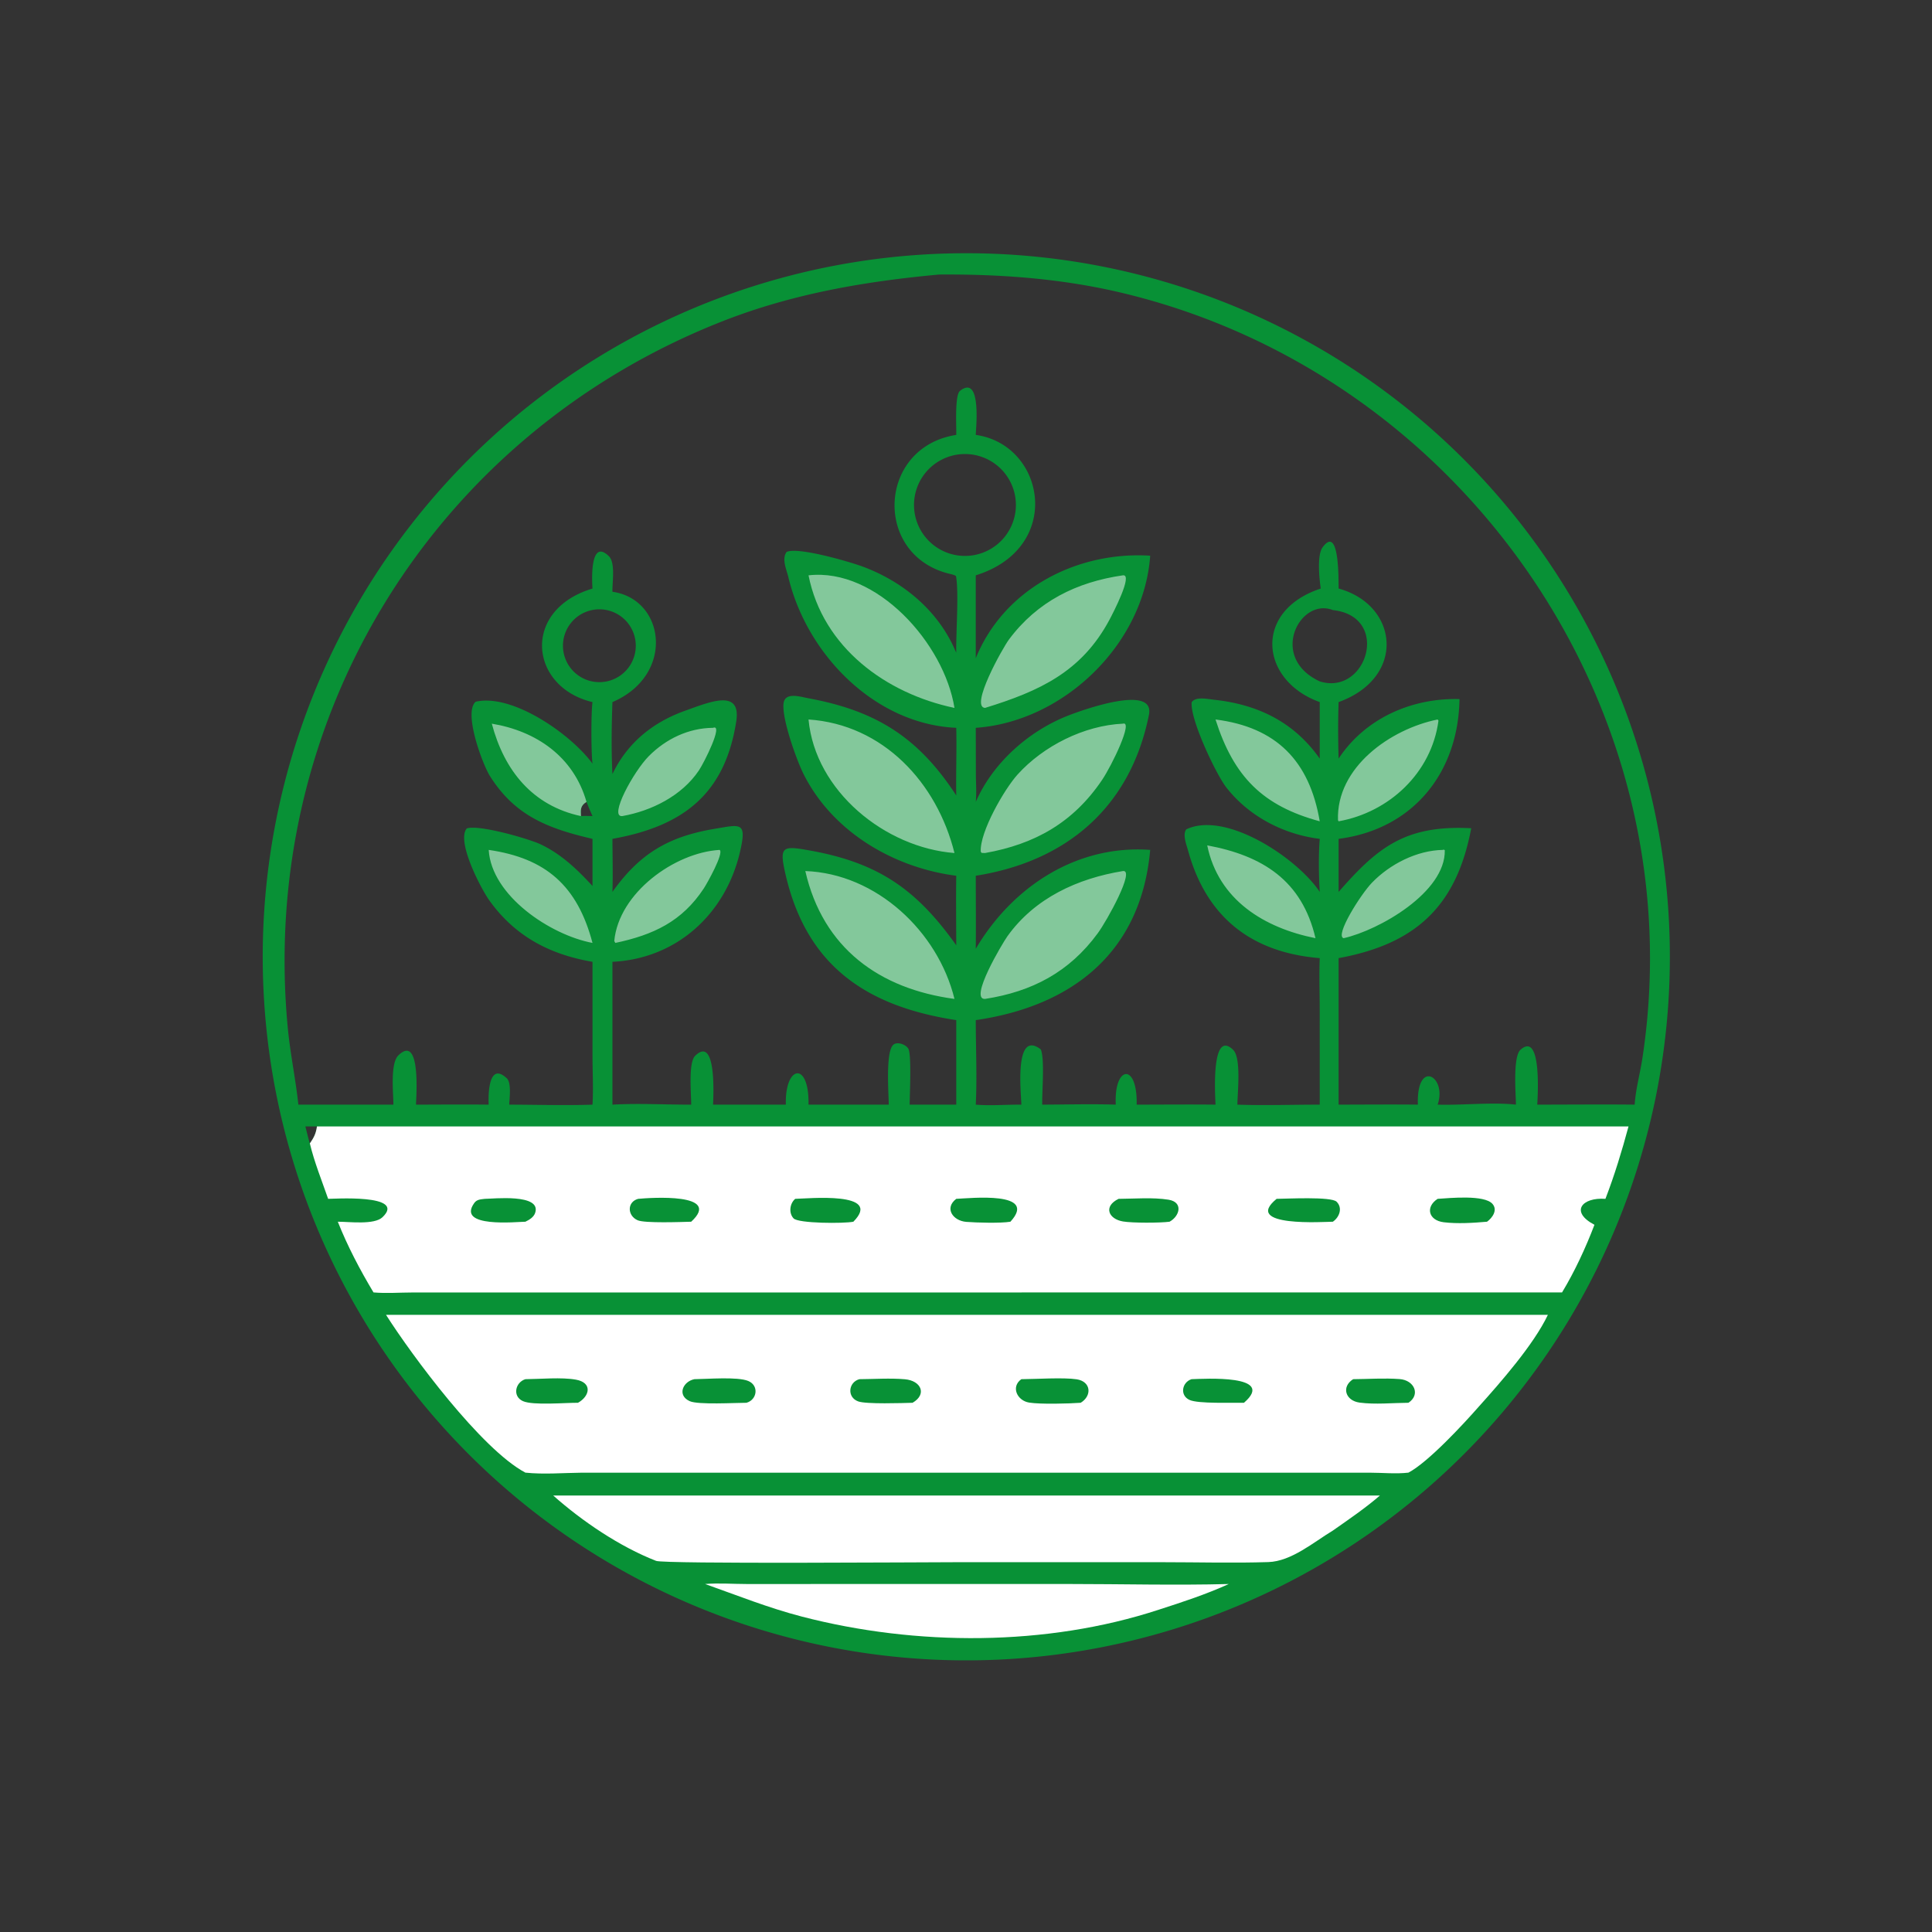
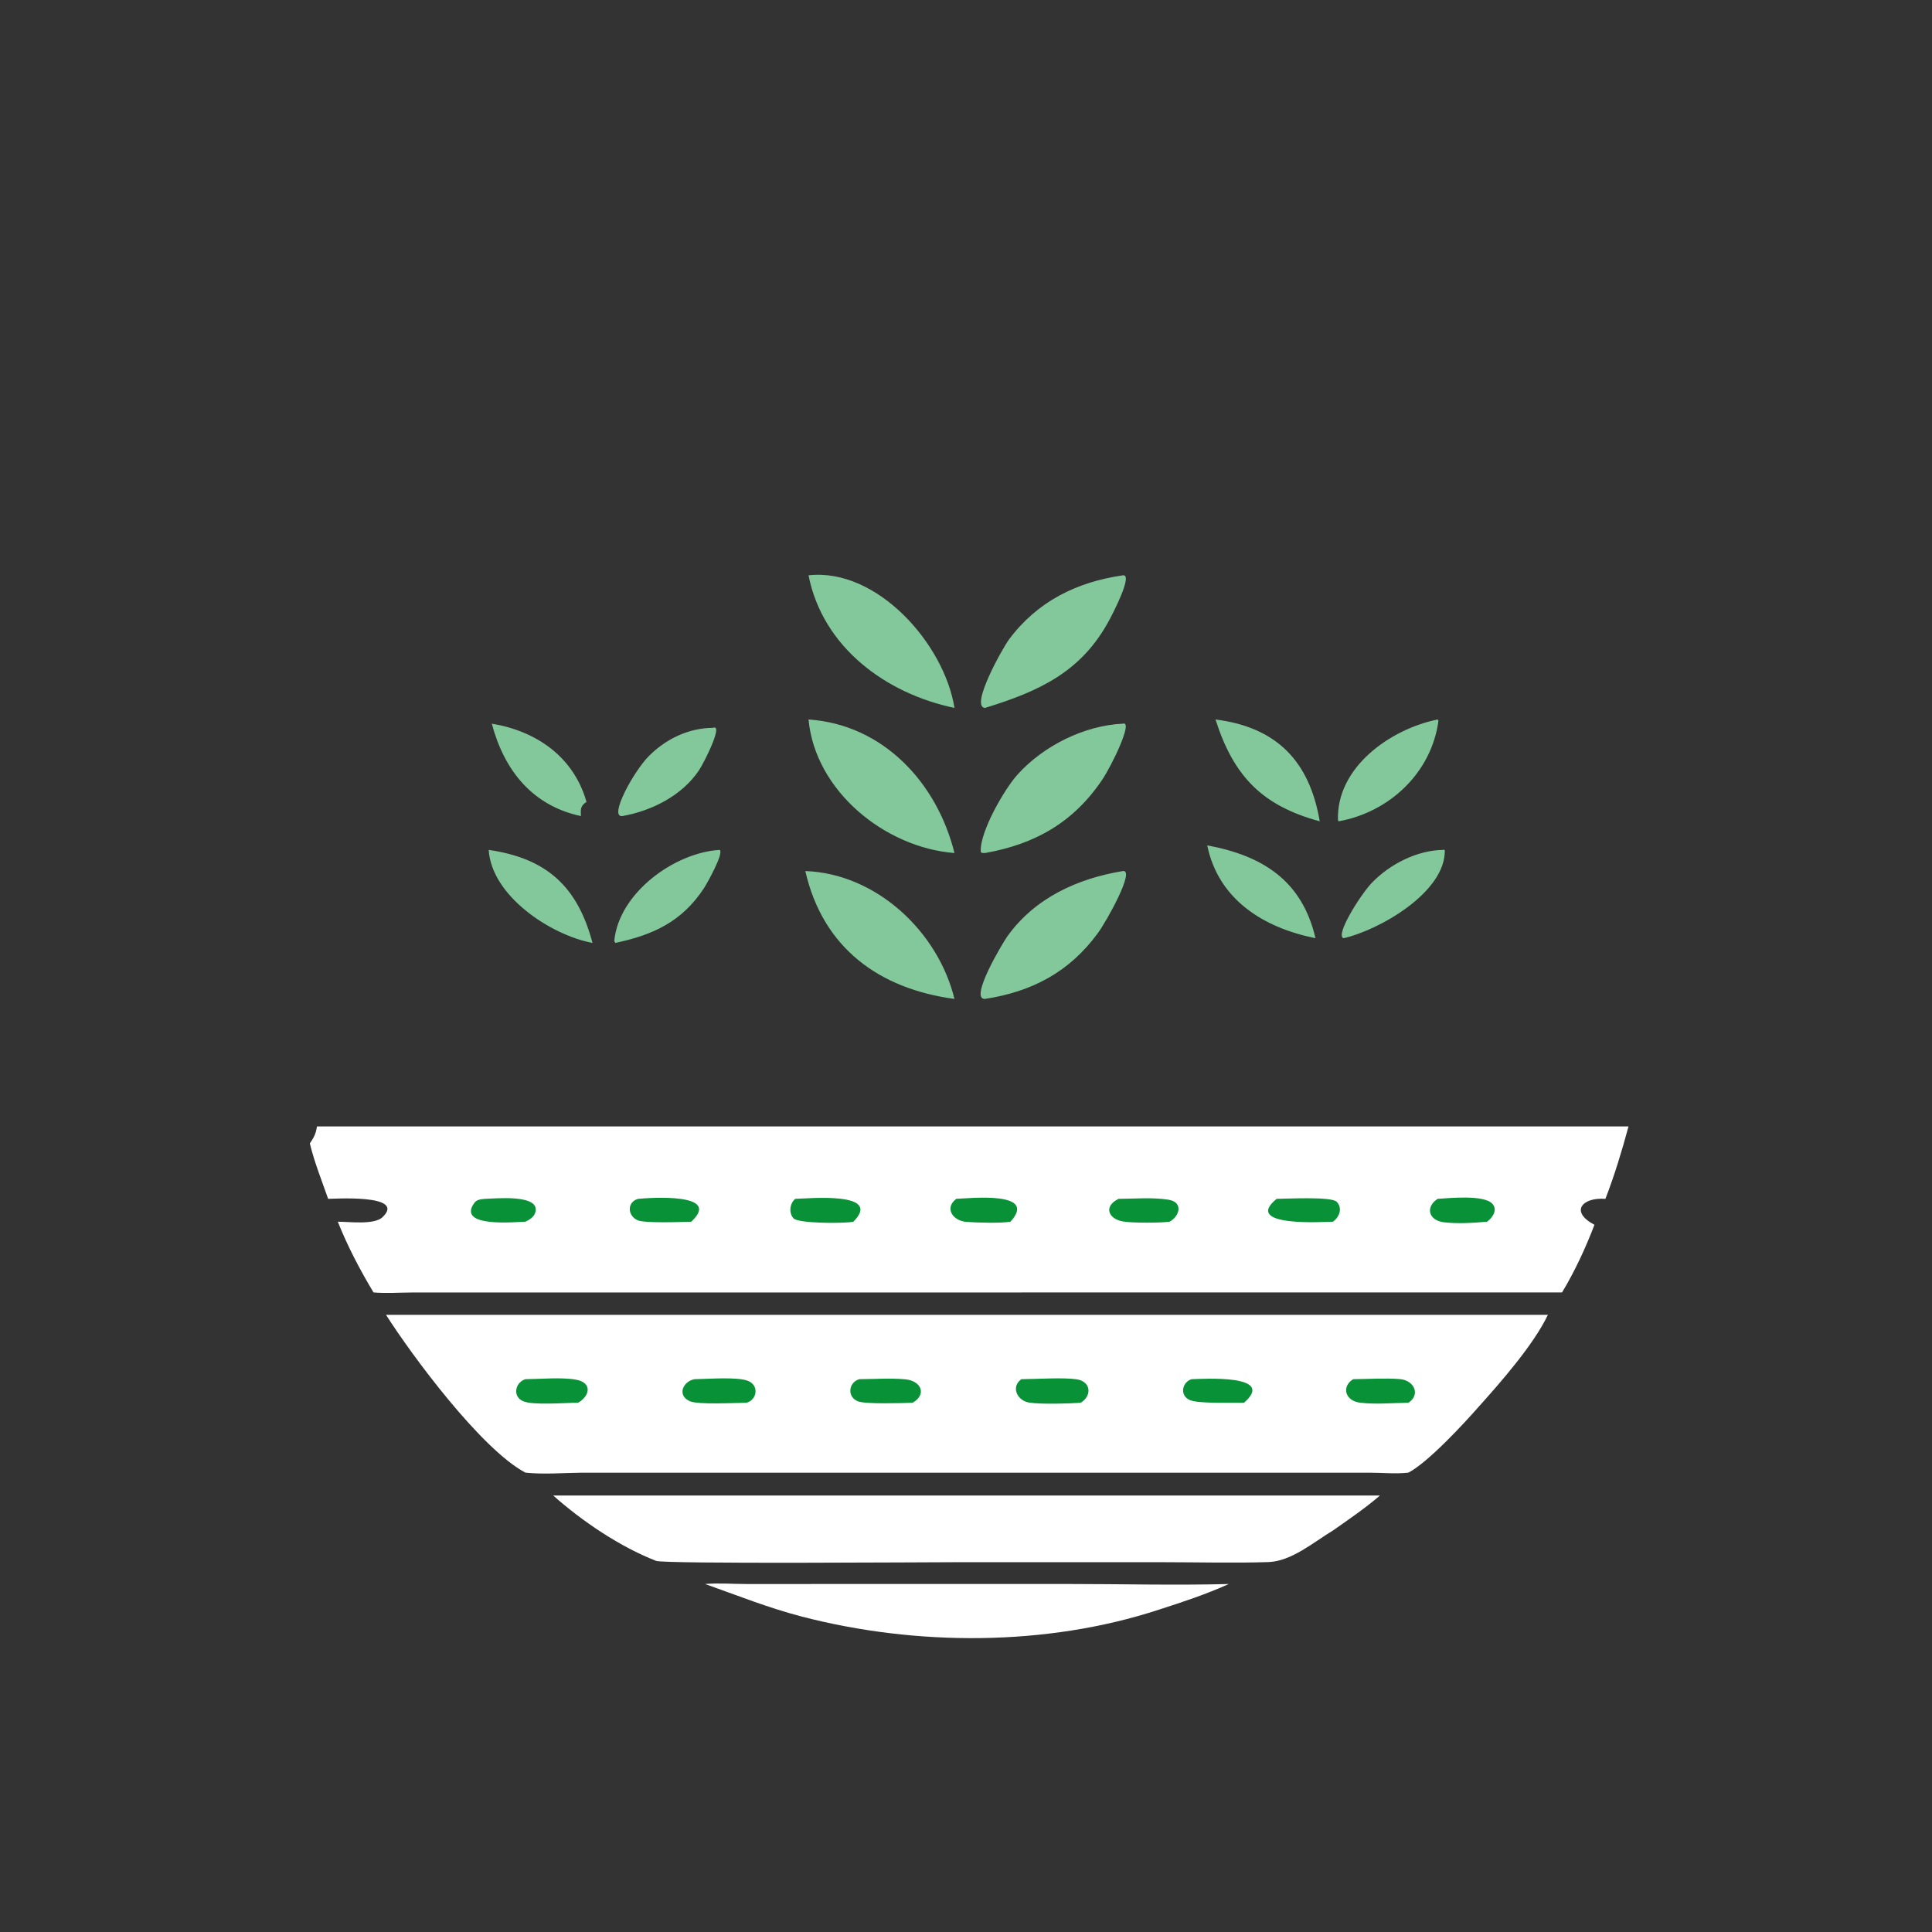
<svg xmlns="http://www.w3.org/2000/svg" width="512" height="512" style="display:block" viewBox="0 0 2048 2048">
  <rect x="0" y="0" width="2048" height="2048" fill="#333333" stroke="none" />
-   <path fill="#089136" d="M978.246 269.857a745.814 745.814 0 0 1 790.514 699.258 745.814 745.814 0 0 1-700.25 789.635 745.814 745.814 0 0 1-788.645-699.37 745.814 745.814 0 0 1 698.381-789.523M316.279 1170.98h100.744c-.026-12.25-3.55-43.67 5.282-52.25 24.467-23.75 18.681 46.55 18.684 52.25 25.678-.05 51.379-.3 77.055 0-.536-8.85-.61-46.42 19.17-27.95 5.115 4.78 2.832 21.08 2.596 27.95 29.339.03 58.96 1 88.259 0 1.016-16.97.032-34.2.011-51.21l-.011-100.21c-45.593-7.79-82.314-27.218-109.493-65.287-8.745-12.249-35.143-62.687-23.776-76.071 12.449-4.456 65.839 10.928 78.258 16.811 21.879 10.366 38.809 26.556 55.011 44.169V889.23c-46.817-10.916-82.255-24.29-108.876-66.862-7.648-12.229-28.305-67.374-14.886-78.529 39.089-8.936 101.39 34.822 123.762 65.684-1.438-11.077-1.61-53.463 0-65.272-66.76-15.806-75.738-97.608 0-120.351-.495-6.474-3.192-54.29 17.351-34.319 7.168 6.969 3.477 28.192 3.788 37.723 56.217 7.978 66.451 88.49 0 116.947-.902 24.898-1.297 51.47 0 76.31 15.603-32.823 42.593-54.817 76.744-67.04 26.908-9.63 59.985-23.723 54.478 11.367-12.006 76.5-55.835 110.894-131.222 124.342.056 18.705.601 37.543 0 56.233 28.422-40.023 58.8-58.539 107.794-66.77 28.346-4.763 35.051-8.102 27.322 24.812-15.261 64.985-66.607 112.735-135.116 116.055v151.42c27.559-1.59 55.822.07 83.488 0 .062-11.35-3.214-44.52 4.206-51.78 23.653-23.15 19.008 48.7 18.984 51.78h77.151c-1.249-41.76 24.866-46.72 24.03 0h85.055c-.094-12.01-3.527-55.96 4.788-63.43 4.277-3.84 13.649-.22 16.037 4.26 3.481 6.54 1.358 50.18 1.328 59.17h49.395v-89.61c-95.599-14.59-158.305-57.77-180.71-153.338-7.253-30.935-4.071-31.732 24.756-26.61 72.41 12.866 113.328 40.536 155.954 100.618-.06-24.555-.37-49.153 0-73.707-66.511-8.524-131.214-46.708-161.824-107.712-7.494-14.934-22.984-58.328-21.286-74.683 1.333-12.848 17.844-7.313 26.24-5.766 71.841 13.237 116.73 41.395 156.87 103.038-.43-23.886.59-47.819 0-71.684-86.236-3.831-158.415-77.777-177.948-159.618-1.902-7.969-7.353-19.321-1.874-26.826 12.214-5.644 67.495 10.691 80.119 15.329 41.904 15.395 78.65 45.207 97.413 86.379l2.29 5.151c-.46-20.111 2.97-63.9-.3-81.371-2.06-1.155-3.71-1.585-6.01-2.12-82.144-19.071-77.381-134.467 6.31-147.429.29-8.889-1.81-42.233 4.03-46.753 23.52-18.193 16.52 42.544 16.66 46.753 73.67 10.328 93.6 119.684 0 148.85v87.865c29.9-73.78 107.58-113.506 184.89-108.68-6.56 93.603-91.65 175.978-184.89 182.47l.11 49.978c.06 9.434.85 19.185-.11 28.571 17.92-41.187 55.82-74.899 97.28-91.269 14.87-5.873 92.9-34.149 86.3-1.155-19.63 98.2-87.62 155.548-183.58 170.682.01 25.789.27 51.605 0 77.387 39.04-65.977 107.05-110.415 184.89-104.789-9.66 109.079-83.05 165.649-184.89 180.439.01 29.67 1.45 60.03 0 89.61 15.95 1.35 32.29-.14 48.31 0-.06-10.45-8.17-80.51 20.62-58.58 4.34 10.47 1.15 45.09 1.53 58.58 25.92-.08 52.05-.84 77.94 0-2.03-41.77 23.19-44.67 22.14 0 27.86-.03 55.74-.31 83.59 0-.02-4.71-5.65-81.42 18.63-58.17 8.98 8.6 4.55 46.15 4.59 58.17 29 1.03 58.24-.04 87.27 0l-.04-101.56c-.02-17.89-.69-35.88.04-53.75-73.72-6.04-120.47-44.555-139.55-113.944-1.58-5.748-6.17-17.259-1.89-22.579 41.81-19.959 117.64 30.458 141.44 66.316-1.02-17.328-1.39-38.954 0-56.233-38.48-4.706-75.47-24.065-99.29-54.844-10.39-13.431-38.23-71.426-36.46-89.991 4.37-6.35 17.12-3.33 23.52-2.646 46.96 5.022 85.01 23.815 112.23 62.414v-59.912c-63.48-22.862-70.83-96.683 1.08-120.351-1.51-10.227-4.16-35.311 1.92-43.664 18.09-24.831 16.83 35.491 17.01 43.664 63.49 17.356 72.01 94.227 0 120.351-.7 19.818-.62 40.083 0 59.912 28.2-42.863 77.85-64.504 128.14-63.064-1.3 78.624-49.79 138.094-128.14 148.131v56.233c41.36-47.286 70.73-71.147 140.56-67.478-15.65 83.484-59.73 122.855-140.56 137.685v155.31c27.99-.03 56.01-.31 84.01 0-1.62-49.09 31.23-29.9 20.95 0 26.55.81 57.2-2.82 83 0-.1-11.2-3.46-50.95 4.92-58.28 23.52-20.57 17.69 55.57 17.71 58.28 34.39-.01 68.82-.37 103.21 0 1.14-16.55 5.68-32.62 8.18-48.98 56.54-368.892-188.79-724.352-550.52-811.264-63.94-15.364-129.41-20.212-194.982-19.703-80.224 7.418-156.908 20.677-231.841 50.404-303.653 120.461-489.625 420.32-458.6 747.853 2.593 27.36 8.318 54.33 11.252 81.69m311.79-305.894a383 383 0 0 1-6.35-15.011c-6.829 4.181-6.164 8.475-5.912 15.011 4.061-.319 8.192-.083 12.262 0M323.717 1194.08c1.558 5.97 2.892 12.12 4.731 18 4.336-6.3 6.429-10.34 7.546-18zM1412.88 646.707c-34.91-13.738-68.48 50.197-13.9 75.584 49.9 15.691 75.79-68.872 13.9-75.584M615.332 717.5a38.6 38.6 0 0 0 11.534 4.655 38.6 38.6 0 0 0 38.391-13.242 38.6 38.6 0 0 0 5.295-40.264 38.6 38.6 0 0 0-33.662-22.718 38.6 38.6 0 0 0-38.492 27.437 38.6 38.6 0 0 0 16.934 44.132m421.958-234.251a54 54 0 0 0-65.651 35.035 54 54 0 0 0 31.661 67.338 54 54 0 0 0 54.78-9.364 54 54 0 0 0 17.51-52.745 54 54 0 0 0-38.3-40.264" />
  <path fill="#FFF" d="M335.994 1194.08H1726.29c-7.05 26.13-14.75 51.47-24.47 76.75-24.75-1.86-37.98 13.66-11.63 27.5-9.29 24.3-20.9 49.47-34.36 71.7l-1218.483.06c-13.613.02-27.894 1.12-41.415-.06-14.523-24.26-27.36-48.67-37.852-74.96 11.997-.02 38.604 3.58 47.37-4.77 26.325-25.07-54.523-19.29-57.607-19.47-6.729-19.38-14.608-38.79-19.395-58.75 4.336-6.3 6.429-10.34 7.546-18" />
  <path fill="#089136" d="M842.962 1270.83c12.928-.24 93.776-8.25 61.642 24.24-10.151 2.06-58.269 1.88-63.375-3.52-5.394-5.71-4.062-15.87 1.733-20.72M1353.25 1270.83c10.18-.06 57.89-2.62 63.59 3.03 6.78 6.73 2.84 16.59-3.96 21.21-8.16.04-96.61 6.11-59.63-24.24M676.452 1270.83c12.766-1.22 89.777-6.58 56.244 24.24-10.481.29-49.335 1.78-56.832-1.57-11.027-4.93-11.263-19.42.588-22.67M1185.73 1270.83c17.07-.09 36.14-1.78 52.94.91 15.8 2.53 12 17.37 1.12 23.33-10.28 1.35-39.33 1.42-49.34-.26-15.52-2.6-21.1-16.03-4.72-23.98M1013.67 1270.83c14.79-.65 87.29-8.41 57.41 24.24-10.28 1.73-35.63 1.04-46.75.17-14.3-1.12-23.59-14.63-10.66-24.41M1523.95 1270.83c13.38-.88 49.5-4.47 58.12 5.31 5.81 6.6-.13 14.91-5.76 18.93-14.48 1.28-31.47 2.34-45.9.57-16.15-1.98-19.71-16.22-6.46-24.81M513.899 1270.83c8.413 0 60.429-5.86 53.387 14.91-1.571 4.63-6.208 7.34-10.347 9.33-9.007.08-73.311 6.86-54.228-19.79 2.829-3.95 6.738-3.86 11.188-4.45" />
  <path fill="#FFF" d="M409.2 1393.79h1231.61c-14.94 31.52-50.12 71.57-73.49 97.59-15.94 18.14-53.29 58.56-74.32 69.68-13.07 1.53-27.71.07-40.96.05l-836.038.02c-19.634.2-39.502 1.96-59.063-.07-46.739-24.79-120.362-124.22-147.739-167.27" />
  <path fill="#089136" d="M1082.67 1461.99c15.51-.09 44.62-1.99 58.56.11 15.53 2.34 16.45 17.62 4.33 24.9-12.83.93-42.41 1.72-54.56-.19-12.83-2.02-19.69-16.78-8.33-24.82M736.102 1461.99c13.594-.11 45.722-2.82 57.058 1.89 11.676 4.86 9.435 20.03-1.904 23.12-11.597-.01-51.202 2.3-60.073-1.69-13.838-6.22-7.244-20.94 4.919-23.32M910.972 1461.99c15.824-.1 32.537-1.28 48.262.08 17.164 1.49 23.734 15.89 8.131 24.93-10.649.3-49.192 1.64-57.671-1.47-12.08-4.42-10.424-20.29 1.278-23.54M556.939 1461.99c16.058-.12 38.304-2.25 53.649.52 17.504 3.17 14.798 17.39 2.126 24.49-13.331-.11-47.67 2.96-58.292-1.71-11.53-5.07-8.234-19.99 2.517-23.3M1434.38 1461.99c16.17-.12 33.18-1.33 49.25-.12 15.58 1.16 22.44 16.53 9.37 25.13-16.53.1-35.41 2.02-51.76-.18-15-2.01-19.67-16.69-6.86-24.83M1263.06 1461.99c12.8-.4 90.56-5.25 55.59 25.01-12.35-.32-48.48 1.27-57.77-3.04-10.54-4.91-7.91-18.7 2.18-21.97" />
  <path fill="#FFF" d="M606.901 1585.32h855.879c-15.67 13.51-32.98 25.28-49.9 37.15-20.18 12.13-43.84 32.61-68.4 33.4-37.02 1.19-74.4.13-111.45.13h-220.2c-30.005-.01-308.45 2.06-317.358-1.42-38.472-15.01-78.239-41.91-109.038-69.26zM791.256 1679.12l341.134-.03c56.61 0 113.62 1.51 170.18.03-23.82 10.84-49.43 19.27-74.33 27.26-118.89 38.97-257.19 38.72-378.277 7.26-35.187-9.14-68.374-22.41-102.506-34.52 14.098-1.23 29.544.01 43.799 0" />
  <path fill="#83C89B" d="M857.067 762.685c79.051 5.307 136.187 66.951 154.713 141.569-73.56-5.719-147.587-65.62-154.713-141.569M1190.34 767.121c11.23-3.356-11.61 44.104-22.09 59.638-30.51 45.209-71.3 68.133-124.09 77.495l-3.6-.16-.92-1.302c-1.16-20.905 25.03-66.222 38.9-81.621 27.5-30.509 70.73-52.159 111.8-54.05M857.067 609.871c72.318-8.188 143.863 72.407 154.713 140.546-72.697-15.252-139.483-64.04-154.713-140.546M853.672 923.358c75.394 2.675 140.661 64.229 158.108 135.532-79.461-10.63-139.385-53.67-158.108-135.532M1190.34 609.871c11.08-1.469-10.55 40.157-14.24 47.063-29.57 55.359-74.39 75.76-131.94 93.483-16.28-1.149 18.66-63.478 25.4-72.531 30-40.306 71.72-60.95 120.78-68.015M1190.34 923.358c13.18-1.814-16.64 52.248-26.66 65.921-30.14 41.151-69.75 61.961-119.52 69.611-17.23.85 18.37-58.92 23.79-66.482 29.05-40.552 74.39-61.214 122.39-69.05M1523.95 762.685l.89 1.264c-7.37 55.171-52.02 97.05-105.85 106.665l-.66-1.149c-2.01-55.969 55.46-96.612 105.62-106.78M1288.49 762.685c64.28 8.109 99.58 43.703 110.49 107.929-60.14-16.29-91.07-46.884-110.49-107.929M762.776 900.931c5.105 2.937-13.494 35.941-16.677 40.777-23.22 35.285-53.707 49.331-93.823 57.827l-1.126-2.033c4.811-51.036 63.902-93.685 111.626-96.571M1279.71 896.117c58.5 10.88 100.48 37.095 114.77 98.403-54.22-10.864-102.83-40.308-114.77-98.403M755.886 771.526c11.304-4.512-9.41 36.809-15.023 45.165-18.062 26.884-50.17 42.894-81.25 48.395-14.592 1.369 12.03-47.385 28.236-63.648 18.236-18.301 42.132-29.7 68.037-29.912M518.044 900.931c60.67 8.779 94.052 38.067 110.025 98.604-44.636-8.387-107.064-49.981-110.025-98.604M521.343 767.121c47.163 7.801 86.768 35.025 100.376 82.954-6.829 4.181-6.164 8.475-5.912 15.011-51.322-11.005-81.317-48.27-94.464-97.965M1529.62 900.931l.74-.349 1.18.687c.93 44.471-69.47 84.723-107.23 93.251-9.66-2.491 18.04-46.407 30.01-58.807 19.07-19.741 47.7-34.335 75.3-34.782" />
</svg>